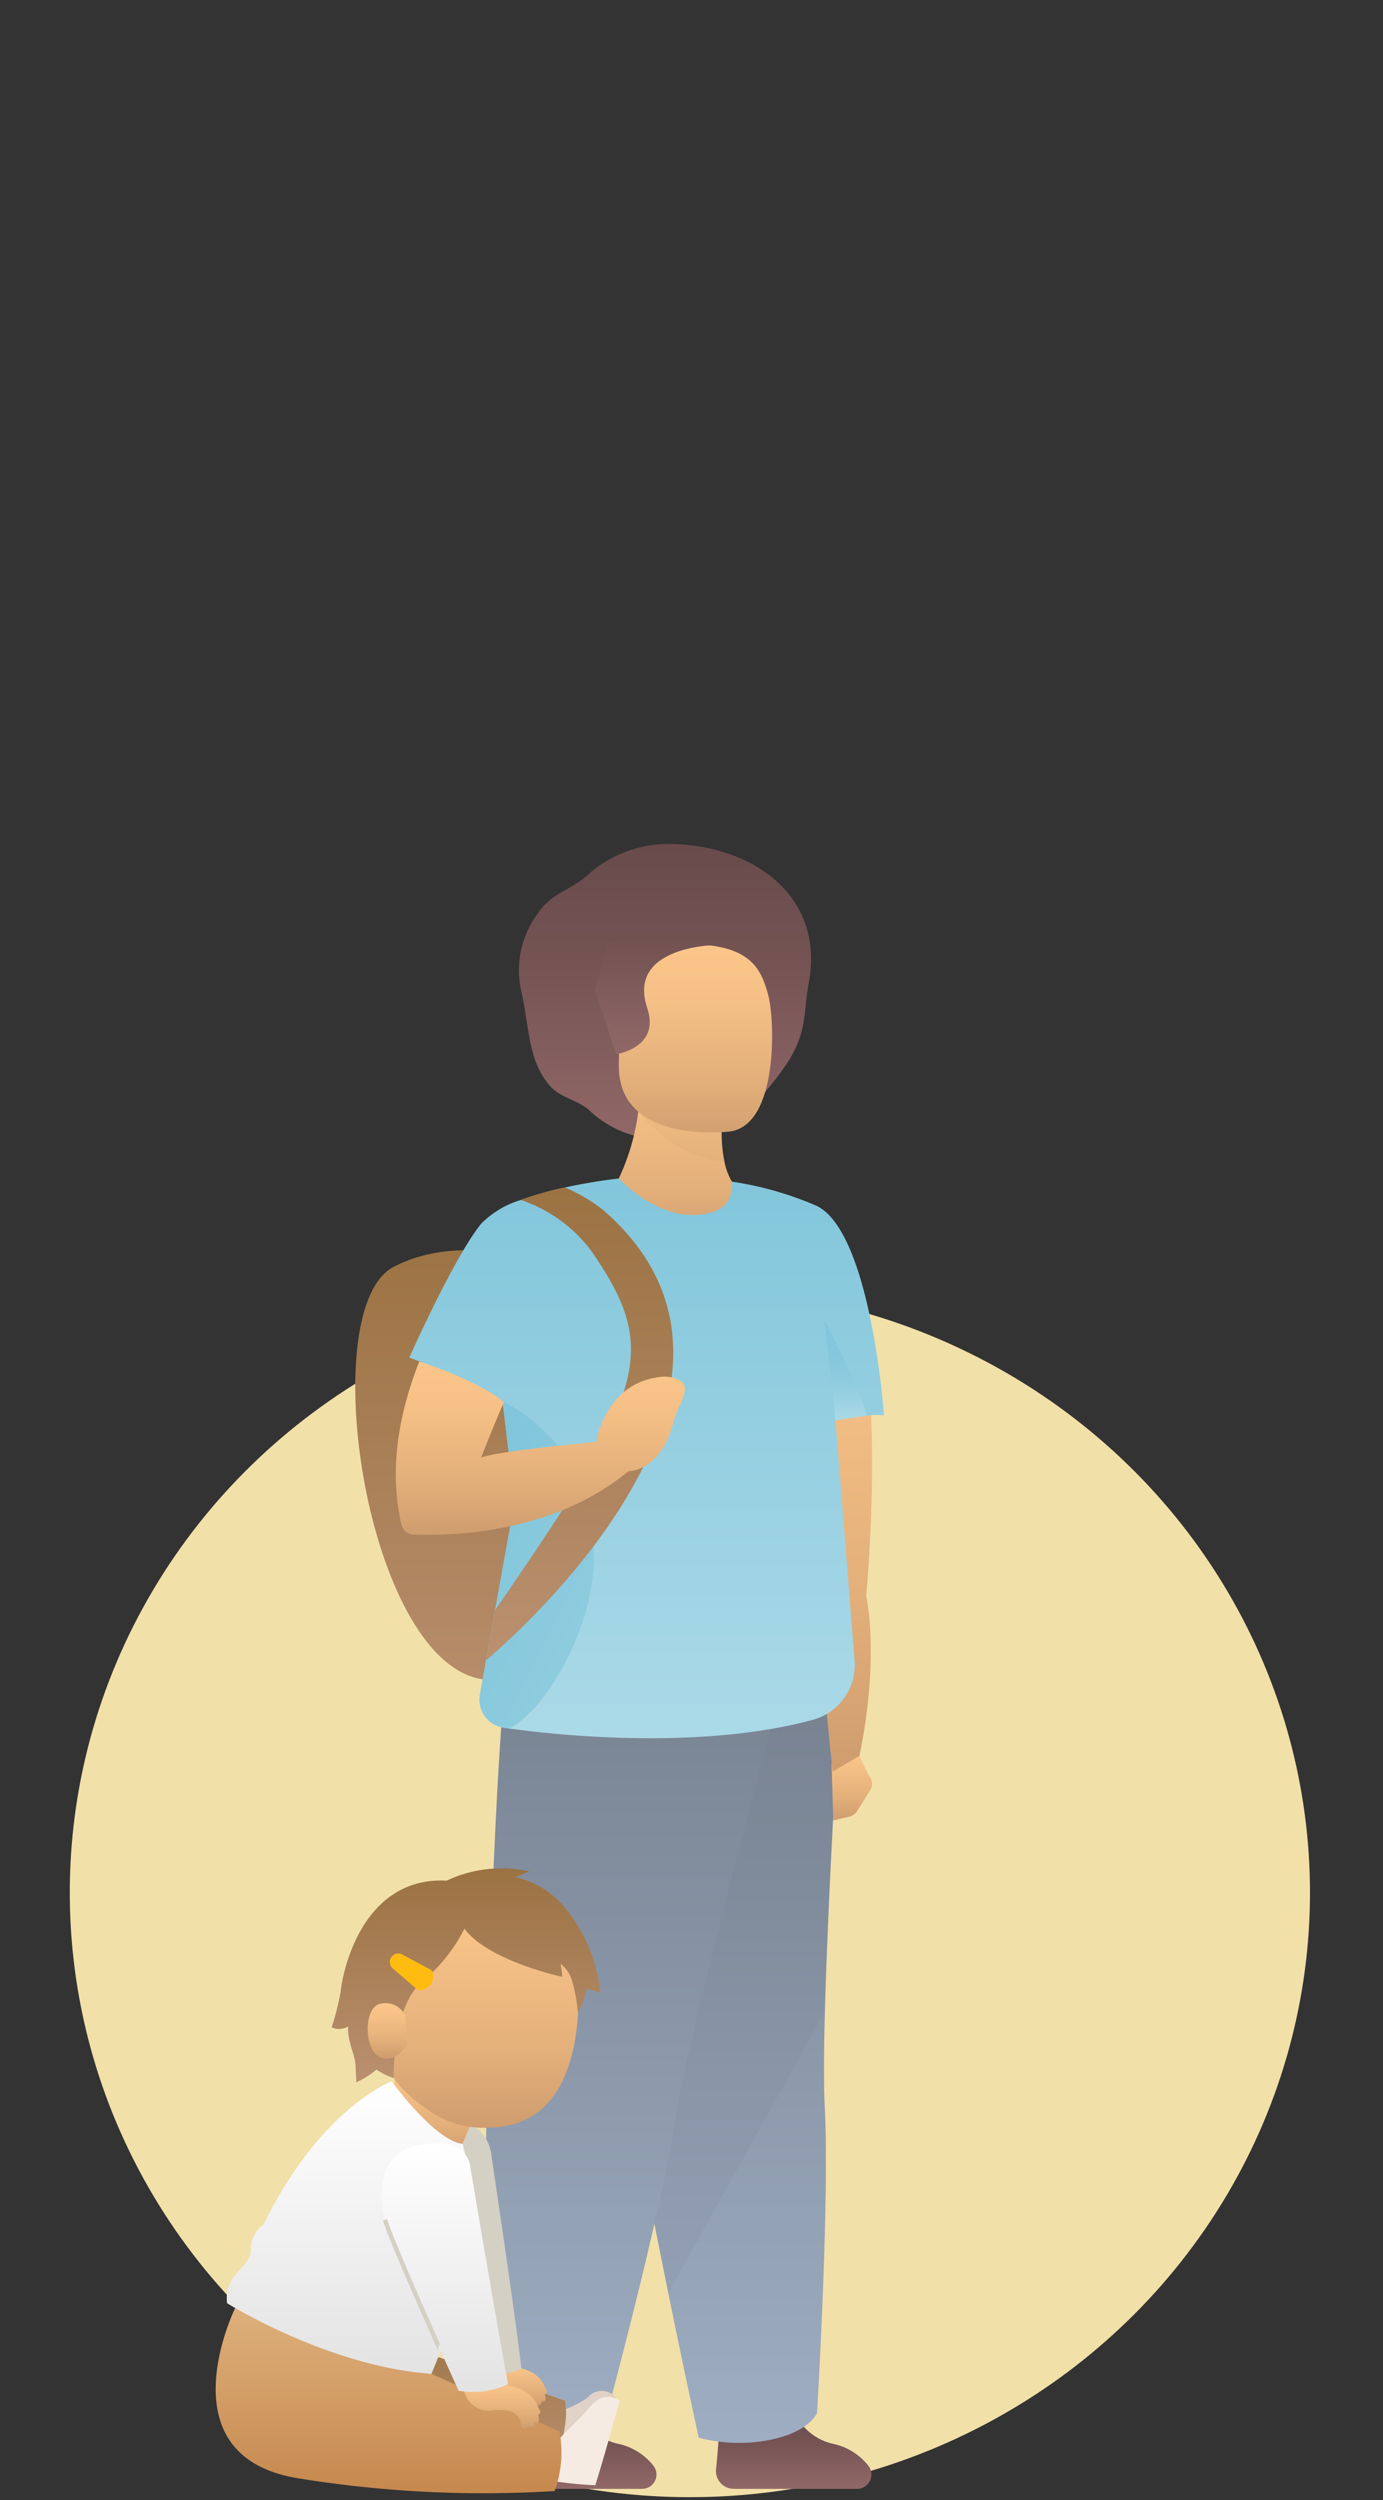
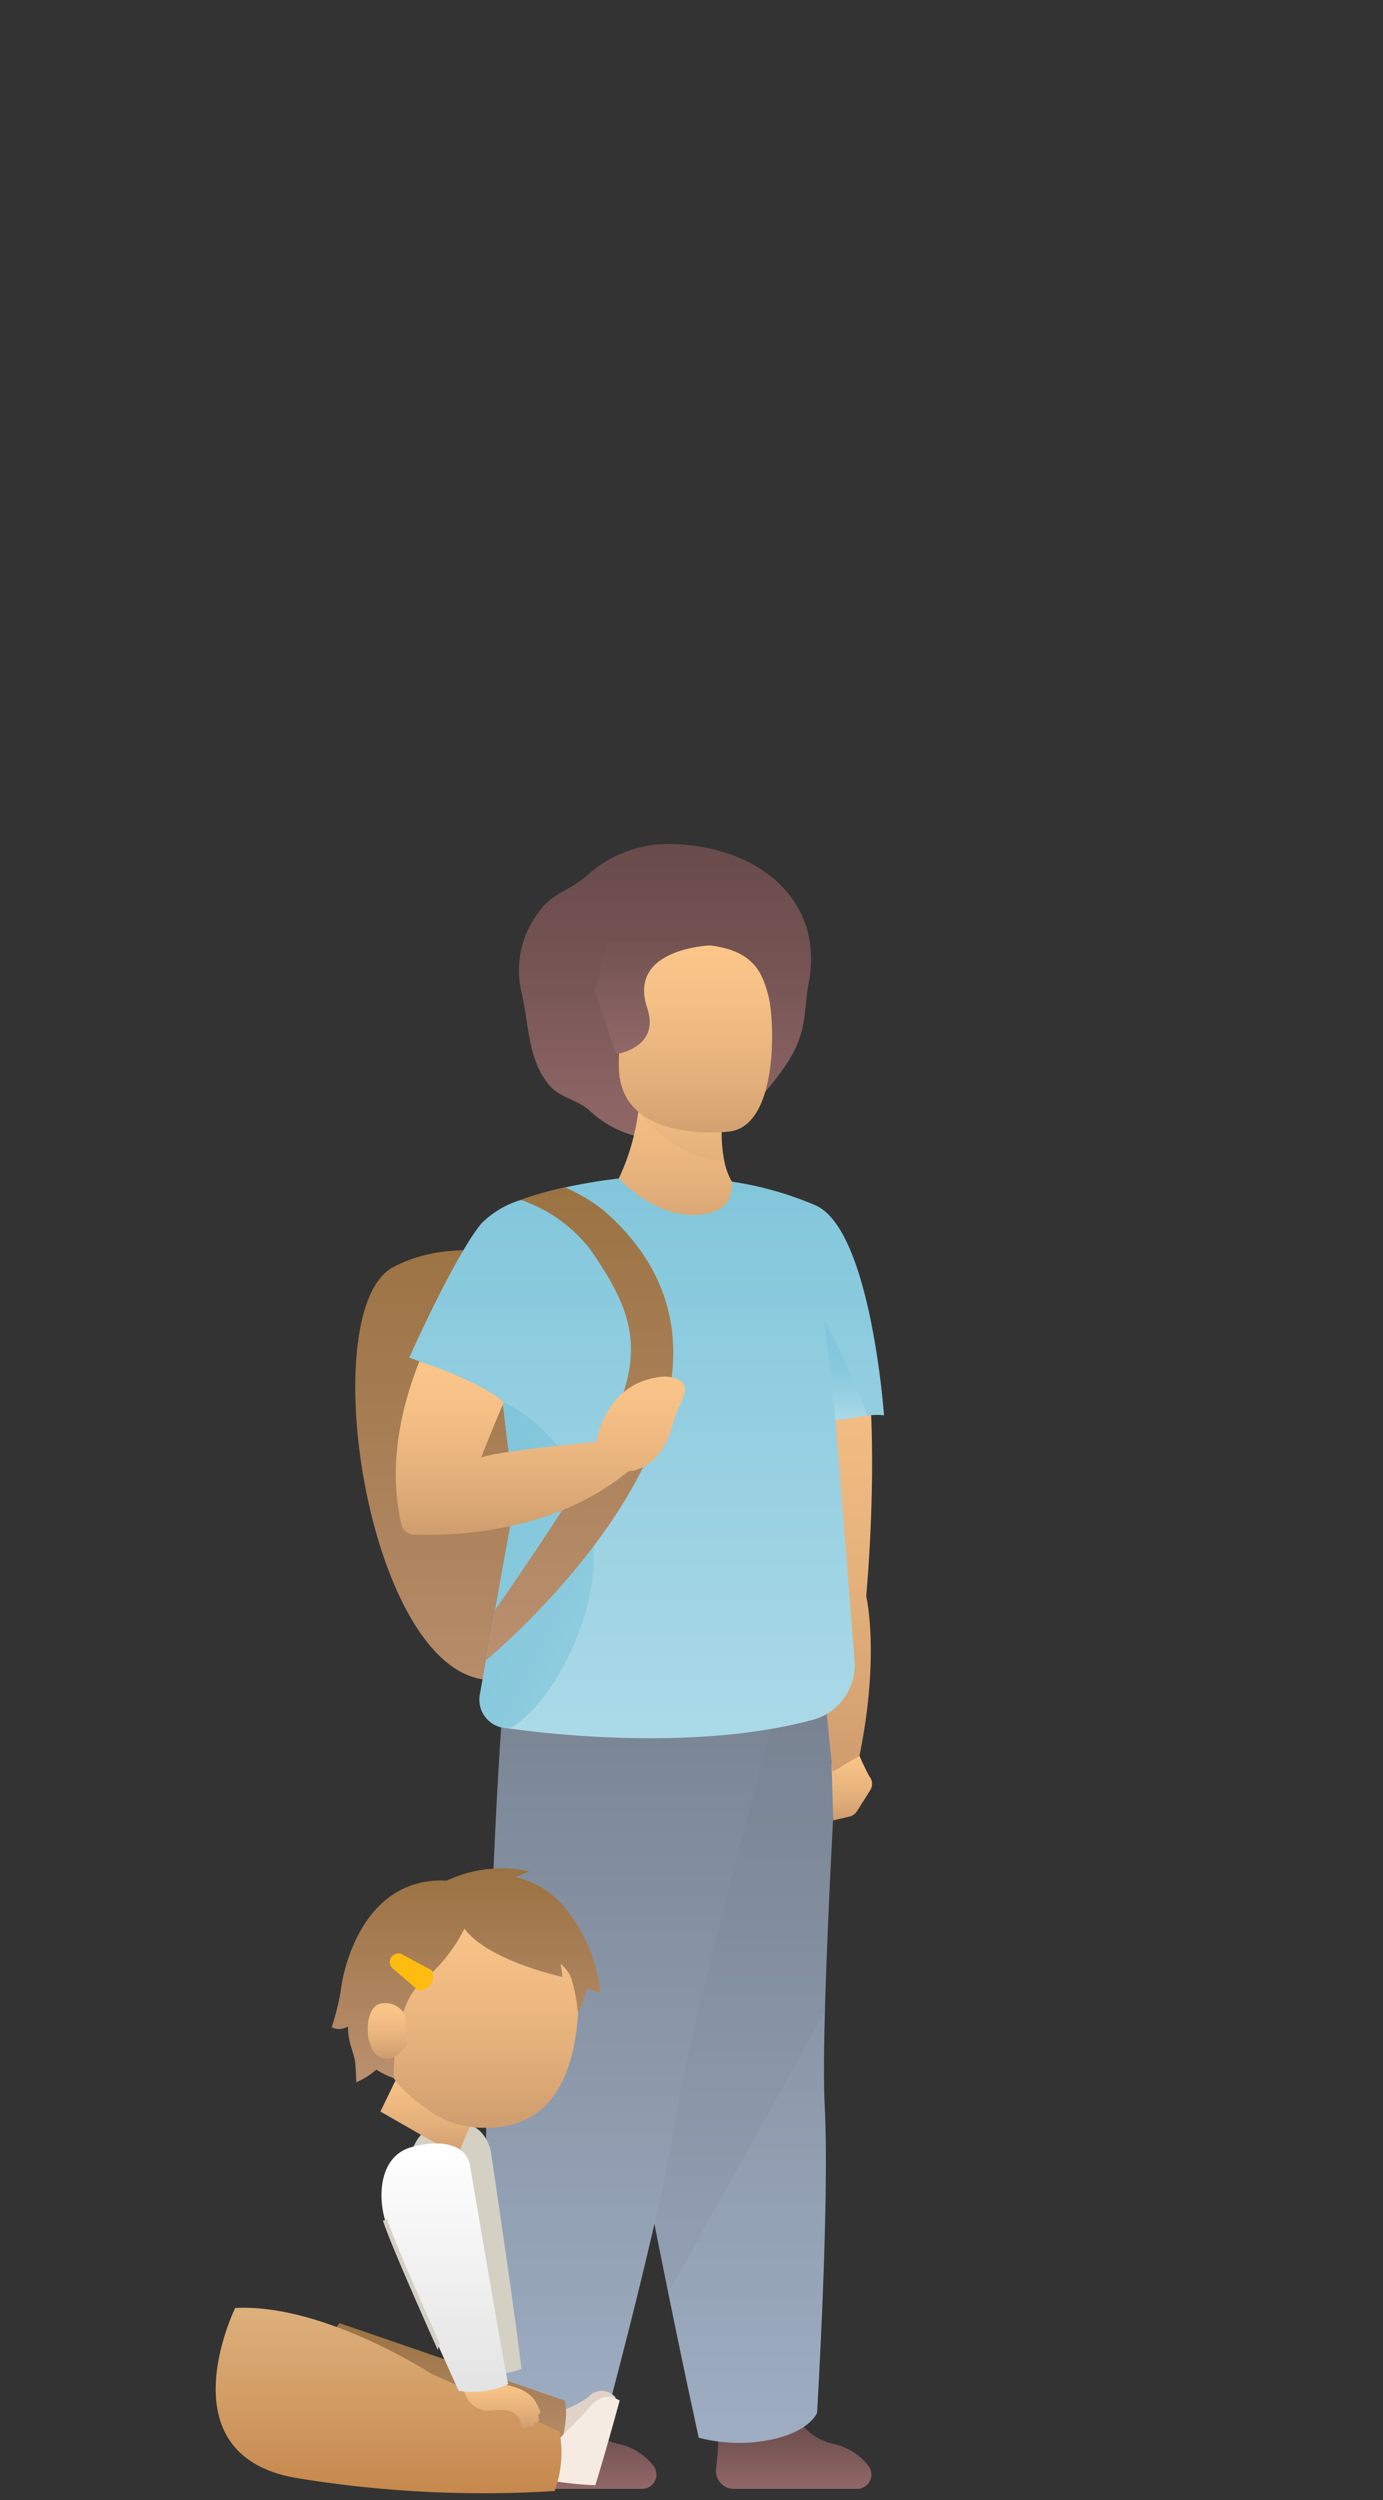
<svg xmlns="http://www.w3.org/2000/svg" width="109" height="197" viewBox="0 0 109 197">
  <rect x="0" y="0" width="109" height="197" fill="#333333" stroke="none" />
  <defs>
    <clipPath id="clip-path">
      <rect id="Rectangle_975" data-name="Rectangle 975" width="41.673" height="129.607" fill="none" />
    </clipPath>
    <linearGradient id="linear-gradient" x1="0.5" x2="0.5" y2="1" gradientUnits="objectBoundingBox">
      <stop offset="0" stop-color="#694b4b" />
      <stop offset="0.352" stop-color="#735252" />
      <stop offset="0.953" stop-color="#8f6666" />
      <stop offset="1" stop-color="#916868" />
    </linearGradient>
    <linearGradient id="linear-gradient-2" x1="0.5" x2="0.5" y2="1" gradientUnits="objectBoundingBox">
      <stop offset="0" stop-color="#7b8695" />
      <stop offset="1" stop-color="#9eadc2" />
    </linearGradient>
    <linearGradient id="linear-gradient-3" x1="0.5" x2="0.5" y2="1" gradientUnits="objectBoundingBox">
      <stop offset="0" stop-color="#9b7242" />
      <stop offset="1" stop-color="#ba9070" />
    </linearGradient>
    <linearGradient id="linear-gradient-4" x1="0.5" x2="0.5" y2="1" gradientUnits="objectBoundingBox">
      <stop offset="0" stop-color="#fcc68a" />
      <stop offset="0.282" stop-color="#f5c086" />
      <stop offset="0.683" stop-color="#e3af7a" />
      <stop offset="1" stop-color="#cf9d6e" />
    </linearGradient>
    <linearGradient id="linear-gradient-10" x1="0.5" x2="0.5" y2="1" gradientUnits="objectBoundingBox">
      <stop offset="0" stop-color="#82c6db" />
      <stop offset="1" stop-color="#acdae8" />
    </linearGradient>
    <linearGradient id="linear-gradient-11" x1="0.5" x2="2.123" y2="2.335" gradientUnits="objectBoundingBox">
      <stop offset="0" stop-color="#82c6db" />
      <stop offset="1" stop-color="#acdae8" />
    </linearGradient>
    <linearGradient id="linear-gradient-12" x1="0.5" x2="0.5" y2="1" gradientUnits="objectBoundingBox">
      <stop offset="0" stop-color="#82c6db" />
      <stop offset="0.349" stop-color="#85c7dc" />
      <stop offset="0.621" stop-color="#8fccdf" />
      <stop offset="0.866" stop-color="#9fd4e4" />
      <stop offset="1" stop-color="#acdae8" />
    </linearGradient>
    <linearGradient id="linear-gradient-16" x1="0.5" x2="0.5" y2="1" gradientUnits="objectBoundingBox">
      <stop offset="0" stop-color="#694b4b" />
      <stop offset="0" stop-color="#8f6666" />
      <stop offset="0" stop-color="#735252" />
      <stop offset="1" stop-color="#916868" />
    </linearGradient>
    <clipPath id="clip-path-2">
      <rect id="Rectangle_976" data-name="Rectangle 976" width="31.836" height="49.227" fill="none" />
    </clipPath>
    <linearGradient id="linear-gradient-23" x1="0.5" x2="0.5" y2="1" gradientUnits="objectBoundingBox">
      <stop offset="0" stop-color="#deb17d" />
      <stop offset="1" stop-color="#c6884d" />
    </linearGradient>
    <linearGradient id="linear-gradient-24" x1="0.5" x2="0.5" y2="1" gradientUnits="objectBoundingBox">
      <stop offset="0" stop-color="#fff" />
      <stop offset="1" stop-color="#e3e3e3" />
    </linearGradient>
  </defs>
  <g id="Group_3612" data-name="Group 3612" transform="translate(-303 -2577)">
    <g id="Group_3607" data-name="Group 3607">
-       <ellipse id="Ellipse_840" data-name="Ellipse 840" cx="47.631" cy="48.873" rx="47.631" ry="48.873" transform="translate(406.246 2678.5) rotate(90)" fill="#f2e0a9" />
      <g id="Group_3504" data-name="Group 3504" transform="translate(331 2643.5)">
        <g id="Group_3503" data-name="Group 3503" clip-path="url(#clip-path)">
          <path id="Path_6348" data-name="Path 6348" d="M121.53,500.268a4.41,4.41,0,0,0,2.783,2.106,4.8,4.8,0,0,1,2.885,1.773,1.125,1.125,0,0,1-.9,1.792h-9.732a1.4,1.4,0,0,1-1.392-1.54c.072-.721.148-1.56.181-2.2a4.146,4.146,0,0,1,1.48-2.537Z" transform="translate(-86.738 -376.333)" fill="url(#linear-gradient)" />
          <path id="Path_6349" data-name="Path 6349" d="M89.835,304.892c.407,7.4-.6,24.22-.6,24.22s-.679,1.876-4.963,2.323a12.837,12.837,0,0,1-4.362-.356q-1.3-5.972-2.4-11.4c-5.29-25.952-7.353-41.983-7.353-41.983l20.881-4.854s-.915,14.652-1.184,24.643c-.084,3.119-.1,5.783-.016,7.406" transform="translate(-52.839 -205.5)" fill="url(#linear-gradient-2)" />
          <path id="Path_6350" data-name="Path 6350" d="M91.035,272.843s-.915,14.651-1.184,24.643L77.506,319.68c-5.29-25.952-7.353-41.983-7.353-41.983Z" transform="translate(-52.838 -205.5)" fill="#231f20" opacity="0.037" />
          <path id="Path_6351" data-name="Path 6351" d="M17.2,131.458S9.123,127.78,3.009,131,.633,160.771,9.375,163.345c0,0,16.377,5.236,7.827-31.887" transform="translate(0 -97.671)" fill="url(#linear-gradient-3)" />
          <path id="Path_6352" data-name="Path 6352" d="M155.142,290.5h0a.962.962,0,0,0-.079-.1,22.668,22.668,0,0,1-1.062-2.33l-1.311,1.716c-.033.038-.552-.368-.58-.324l.129,4.441,1.3-.308a.942.942,0,0,0,.163-.058.93.93,0,0,0,.4-.348l1.053-1.668a.939.939,0,0,0-.014-1.019" transform="translate(-114.567 -216.965)" fill="url(#linear-gradient-4)" />
          <path id="Path_6353" data-name="Path 6353" d="M139.99,120.17s2.573.006,4.11,3.624c3.185,7.5,1.8,23.68,1.609,26,0,0,1.094,4.6-.531,12.558l-2.119,1.255s-3.262-31.441-2.864-34.548a52.326,52.326,0,0,0-.2-8.886" transform="translate(-105.438 -90.51)" fill="url(#linear-gradient-4)" />
          <path id="Path_6354" data-name="Path 6354" d="M52.89,500.268a4.41,4.41,0,0,0,2.783,2.106,4.8,4.8,0,0,1,2.885,1.773,1.125,1.125,0,0,1-.9,1.792H47.921a1.4,1.4,0,0,1-1.392-1.54c.072-.721.148-1.56.181-2.2a4.143,4.143,0,0,1,1.479-2.537Z" transform="translate(-35.039 -376.333)" fill="url(#linear-gradient)" />
          <path id="Path_6355" data-name="Path 6355" d="M63.946,0a9.594,9.594,0,0,0-6.1,2.259c-1.49,1.448-3.04,1.522-4.144,3.232a7.461,7.461,0,0,0-1.286,6.141c.632,2.739.5,5.389,2.224,7.4.852,1,2.239,1.108,3.206,2.023a8.306,8.306,0,0,0,6.1,2.211c4.342,0,7.045-2.572,9.267-5.778,1.78-2.568,1.428-4.3,1.845-6.5C76.373,4.077,70.606,0,63.946,0" transform="translate(-39.325)" fill="url(#linear-gradient)" />
          <path id="Path_6356" data-name="Path 6356" d="M94.117,77.786l-8.3,4.242L84.153,76.27a17.646,17.646,0,0,0,1.535-5.257,21.882,21.882,0,0,0,.172-4.74l6.762,3.463a12.862,12.862,0,0,0-.269,1.548,11.268,11.268,0,0,0,.117,3.619,5.007,5.007,0,0,0,1.646,2.884" transform="translate(-63.382 -49.915)" fill="url(#linear-gradient-4)" />
          <path id="Path_6357" data-name="Path 6357" d="M42.713,280.33s-1.578,20.917-1.226,54.252a12.835,12.835,0,0,0,4.2,1.229c4.287.427,5.331-1.273,5.331-1.273s4.384-16.269,5.48-23.6c1.01-6.758,7.646-31.146,7.646-31.146Z" transform="translate(-31.209 -210.734)" fill="url(#linear-gradient-2)" />
          <path id="Path_6358" data-name="Path 6358" d="M49.212,108.874a26.68,26.68,0,0,0-6.536-1.846c.037,1.193-.282,2.306-2.376,2.581-2.786.363-5.277-1.538-6.539-2.831h0s-1.964.211-4.254.712a26.684,26.684,0,0,0-3.477.985,7.379,7.379,0,0,0-3.111,1.862h0c-2.144,2.63-5.67,10.553-5.67,10.553s5.871,2.177,7.351,3.446l.034.283.919,7.629-2.737,15.2a2.3,2.3,0,0,0-.037.4,2.24,2.24,0,0,0,1.715,2.175s.235.039.669.1c2.9.407,14.677,1.812,23.91-.695a4.482,4.482,0,0,0,3.272-4.692L50.84,125.841c.8-.138,1.731-.284,2.484-.368a4.679,4.679,0,0,1,1.34-.029s-1.043-14.75-5.452-16.571" transform="translate(-12.991 -80.422)" fill="url(#linear-gradient-10)" />
          <path id="Path_6359" data-name="Path 6359" d="M48.667,190.73c-.117,5.3-3.591,11.533-6.626,13.211-.433-.06-.669-.1-.669-.1a2.24,2.24,0,0,1-1.715-2.175,2.3,2.3,0,0,1,.037-.4l2.736-15.2-.919-7.629.068-.2s7.294,3.123,7.088,12.49" transform="translate(-29.87 -134.247)" fill="url(#linear-gradient-11)" />
          <path id="Path_6360" data-name="Path 6360" d="M153.164,159.507c-.773.086-2.489.368-2.489.368l-.869-7.912s2.9,5.577,3.358,7.544" transform="translate(-112.831 -114.455)" fill="url(#linear-gradient-12)" />
          <path id="Path_6361" data-name="Path 6361" d="M41.786,146.9l.711-3.947c12.036-17.413,12.946-20.537,7.534-28.355a11.531,11.531,0,0,0-5.519-3.956,26.684,26.684,0,0,1,3.477-.985A13.064,13.064,0,0,1,51,111.43c16.519,14.3-9.21,35.474-9.21,35.474" transform="translate(-31.472 -82.594)" fill="url(#linear-gradient-3)" />
          <path id="Union_56" data-name="Union 56" d="M1.383,13.63a1.008,1.008,0,0,1-.939-.776C-.517,8.687.141,4.366,1.852,0,4.1.693,7.486,2.2,8.516,3.215c-1.14,2.624-1.782,4.36-1.782,4.36,1.169-.519,9.077-1.237,9.077-1.237s.652-4.829,5.364-5.154c0,0,1.963.012,1.56,1.351s-.445.758-.97,2.662-1.894,3.351-3.351,3.437l-.106.029C12.989,13.069,5.969,13.657,2.6,13.657,2.113,13.657,1.7,13.645,1.383,13.63Z" transform="translate(3.193 40.779)" stroke="rgba(0,0,0,0)" stroke-miterlimit="10" stroke-width="1" fill="url(#linear-gradient-4)" />
          <path id="Path_6364" data-name="Path 6364" d="M97.156,89.367c-3.845-.1-6.782-3.89-6.782-3.89l6.665.271a11.262,11.262,0,0,0,.117,3.619" transform="translate(-68.068 -64.38)" fill="#231f20" opacity="0.026" />
          <path id="Path_6365" data-name="Path 6365" d="M92.835,46.755s-8.5,1.035-8.678-4.95,3.36-9.863,5.724-9.819c4.714.088,5.491,1.993,6.038,3.976s.828,10.371-3.084,10.793" transform="translate(-63.38 -24.091)" fill="url(#linear-gradient-4)" />
          <path id="Path_6367" data-name="Path 6367" d="M86.227,31.149s-7.261,0-5.592,4.981c1.051,3.142-2.445,3.63-2.445,3.63l-1.683-5.036L77.56,30.8Z" transform="translate(-57.623 -23.199)" fill="url(#linear-gradient-16)" />
        </g>
      </g>
      <g id="Group_3506" data-name="Group 3506" transform="translate(320 2724.228)">
        <g id="Group_3505" data-name="Group 3505" clip-path="url(#clip-path-2)">
          <path id="Path_6368" data-name="Path 6368" d="M152.318,241.034a9,9,0,0,0,2.054-1.042,1.415,1.415,0,0,1,2.192,0s-2.457,4.787-3.53,6.242c0,0-1.264-.859-2-1.407,0,0-.382-2.862,1.288-3.793" transform="translate(-125.044 -198.313)" fill="#e0d2c6" />
          <path id="Path_6369" data-name="Path 6369" d="M47.732,208.439l17.742,6.1s.571,1.347-.8,5.07c0,0-12.02-.551-18.321-1.88,0,0-1.776-5.109,1.375-9.291" transform="translate(-37.977 -172.619)" fill="url(#linear-gradient-3)" />
-           <path id="Path_6370" data-name="Path 6370" d="M119.982,226.465a1.84,1.84,0,0,0,2.187,1.489c1.945-.207,1.894,1,1.909,1.1a.277.277,0,0,0,.5.082s.518.125.464-.292c0,0,.5.157.256-.542,0,0,.278-.135.114-.358s-.277-1.414-2.444-1.8a2.07,2.07,0,0,0-2.991.319" transform="translate(-99.363 -186.871)" fill="url(#linear-gradient-4)" />
          <path id="Path_6371" data-name="Path 6371" d="M94.795,118.839s1.894,12.677,2.35,16.714a6.632,6.632,0,0,1-3.965.224s-4.506-12.256-4.862-14.2.04-4.912,2.6-5.416,3.728,1.083,3.877,2.675" transform="translate(-73.047 -96.122)" fill="#d4d0c4" />
          <path id="Path_6372" data-name="Path 6372" d="M77.505,87.939l-1.955,4.038,6.079,3.48,2-4.769Z" transform="translate(-62.567 -72.826)" fill="url(#linear-gradient-4)" />
          <path id="Path_6373" data-name="Path 6373" d="M71.868,17.7c.209,5.194,2.424,6.882,4.762,8.47a7.429,7.429,0,0,0,4.257,1.141c4.439,0,7-3.2,7.222-9.83.2-5.971-1.823-9.162-8.065-9.162-6.11,0-8.4,3.836-8.177,9.382" transform="translate(-59.505 -6.889)" fill="url(#linear-gradient-4)" />
          <path id="Path_6381" data-name="Path 6381" d="M71.7,3.29a6.949,6.949,0,0,0-4.041-2.6,10.181,10.181,0,0,1,1.093-.46,10.152,10.152,0,0,0-6.523.724c-6.83-.333-8.252,7.527-8.353,8.7a20.347,20.347,0,0,1-.717,2.863,1.386,1.386,0,0,0,1.291-.072c-.028,1.306.526,2.123.582,3.011s.072,1.388.072,1.388a6.376,6.376,0,0,0,1.583-1,5.467,5.467,0,0,0,1.362.668c-.02-2.8.545-6.111,2.214-7.582a12.794,12.794,0,0,0,3.359-4.192c1.888,2.554,7.718,3.8,7.718,3.8A10.36,10.36,0,0,0,71.2,7.511a2.532,2.532,0,0,1,.861,1.2,12.07,12.07,0,0,1,.5,2.672,6.343,6.343,0,0,0,.7-1.9,4.217,4.217,0,0,1,1.072.343A12.3,12.3,0,0,0,71.7,3.29" transform="translate(-44.02 -0.001)" fill="url(#linear-gradient-3)" />
          <path id="Path_6382" data-name="Path 6382" d="M72.682,62.835a1.687,1.687,0,0,0-1.866-.981c-1.438.126-1.431,3.605-.165,4.214s2.164-1.012,2.164-1.012Z" transform="translate(-57.738 -51.216)" fill="url(#linear-gradient-4)" />
          <path id="Path_6383" data-name="Path 6383" d="M83.161,41.428c-.21.307-.78.607-1.087.4l-1.847-1.589a.673.673,0,1,1,.759-1.111l2.151,1.145c.307.21.234.85.024,1.157" transform="translate(-66.197 -32.305)" fill="#febc11" />
          <path id="Path_6384" data-name="Path 6384" d="M155.856,245.426s1.523-1.55,1.867-1.893,1.267-1.955,2.785-1.01c0,0-1.06,3.924-1.919,6.674a29.336,29.336,0,0,1-2.968-.276,4.563,4.563,0,0,1,.235-3.494" transform="translate(-128.671 -200.602)" fill="#f5ebe2" />
          <path id="Path_6385" data-name="Path 6385" d="M1.536,201.432s-5.68,11.557,4.8,13.39a90.92,90.92,0,0,0,20.378,1.031,8.961,8.961,0,0,0,.387-4.683l-10.1-4.554s-8.517-5.558-15.472-5.185" transform="translate(0 -166.802)" fill="url(#linear-gradient-23)" />
-           <path id="Path_6386" data-name="Path 6386" d="M18.069,97.6s-5.62,2.12-10.088,11.271a2.448,2.448,0,0,0-1.01,2.041c.043,1.353-2.148,1.8-1.869,4.167,0,0,7.991,5.005,16.111,5.564,0,0,3.245-7.878,3.609-10.01.293-1.718-.411-4.983-1.157-8.125,0,0-1.713.2-5.6-4.908" transform="translate(-4.205 -80.829)" fill="url(#linear-gradient-24)" />
          <path id="Path_6387" data-name="Path 6387" d="M113.755,234.483a2.025,2.025,0,0,0,2.408,1.64c2.142-.228,2.086,1.1,2.1,1.214a.305.305,0,0,0,.554.09s.57.138.511-.322c0,0,.549.173.282-.6,0,0,.306-.148.126-.395s-.3-1.557-2.691-1.983a2.28,2.28,0,0,0-3.293.351" transform="translate(-94.206 -193.443)" fill="url(#linear-gradient-4)" />
          <path id="Path_6388" data-name="Path 6388" d="M82.994,127.78s2.246,13.275,3,17.228a6.569,6.569,0,0,1-3.9.516s-5.358-11.772-5.854-13.662-.324-4.855,2.168-5.542,4.326-.1,4.591,1.461" transform="translate(-62.95 -104.376)" fill="url(#linear-gradient-24)" />
          <path id="Path_6389" data-name="Path 6389" d="M77.035,160.675a1.457,1.457,0,0,1-.318.132c.5,1.577,2.772,6.734,4.322,10.2a1.742,1.742,0,0,1,.159-.49c-1.552-3.474-3.712-8.393-4.162-9.839" transform="translate(-63.533 -133.063)" fill="#d4d0c4" />
        </g>
      </g>
    </g>
    <rect id="Rectangle_1025" data-name="Rectangle 1025" width="109" height="197" transform="translate(303 2577)" fill="none" />
  </g>
</svg>